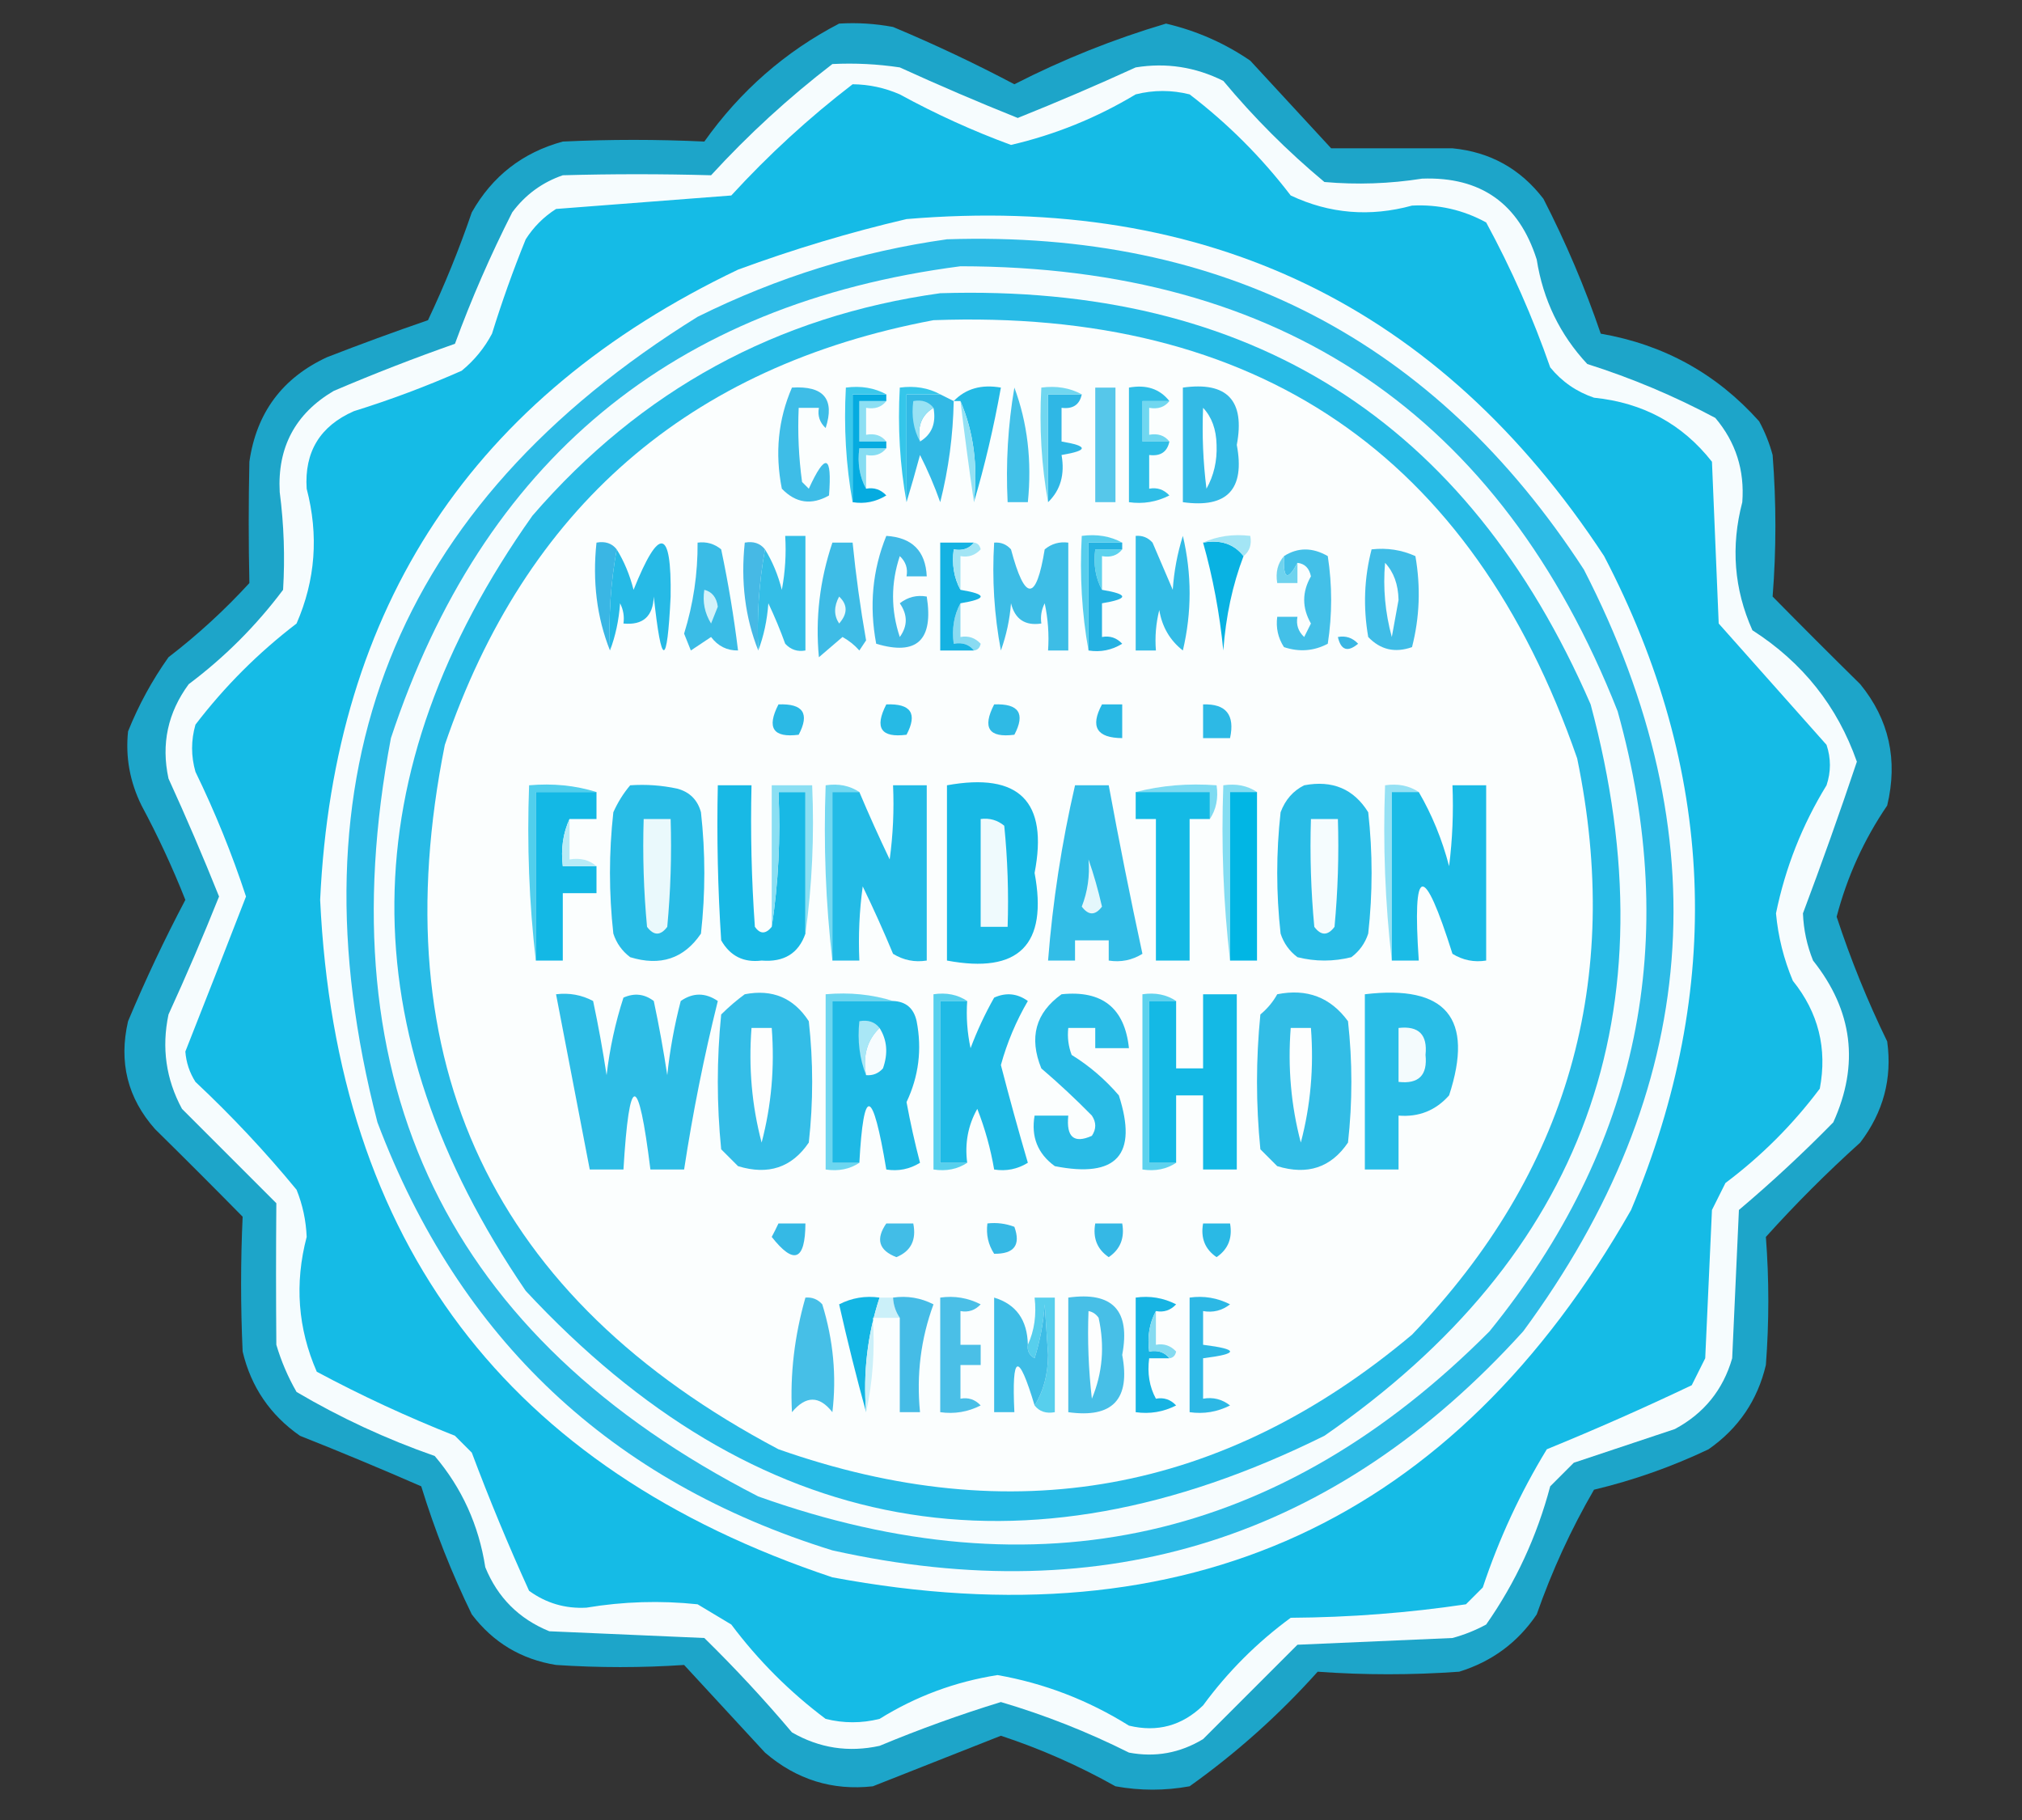
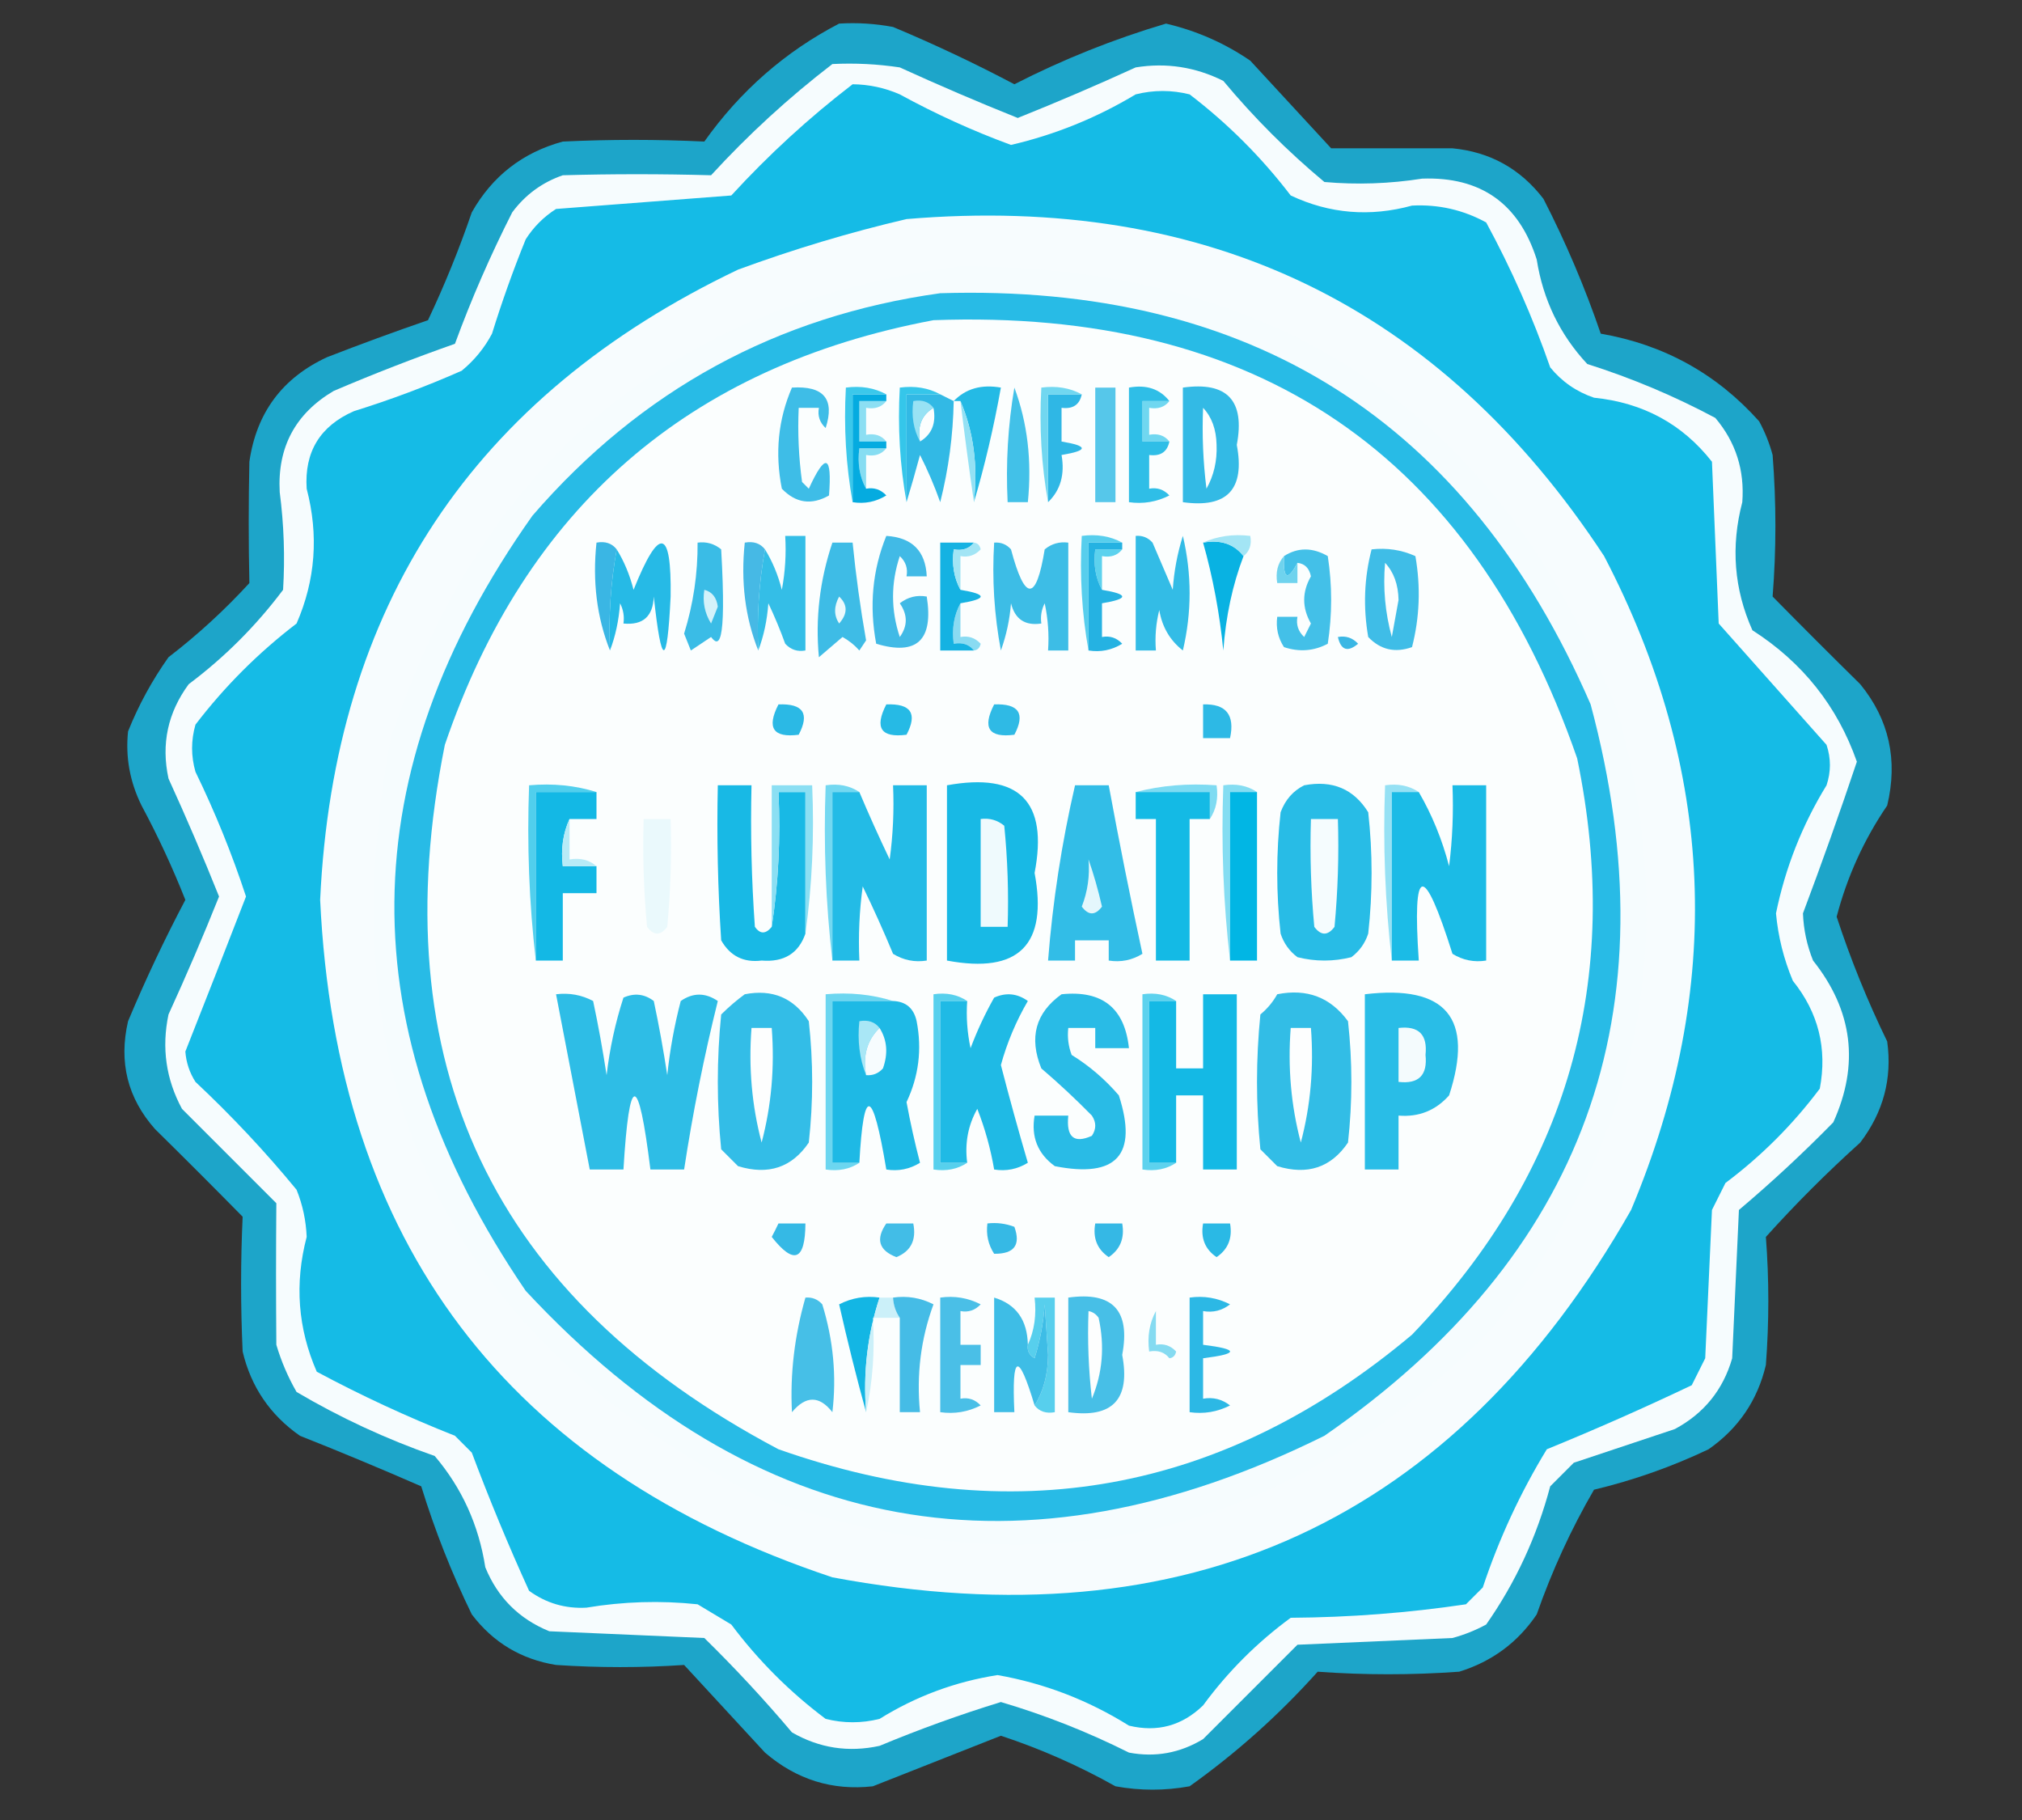
<svg xmlns="http://www.w3.org/2000/svg" version="1.1" width="300px" height="270px" style="shape-rendering:geometricPrecision; text-rendering:geometricPrecision; image-rendering:optimizeQuality; fill-rule:evenodd; clip-rule:evenodd">
  <rect width="100%" height="100%" fill="#333333" stroke="none" />
  <g>
    <path style="opacity:0.832" fill="#19bbe6" d="M 124.5,3.5 C 127.187,3.336 129.854,3.503 132.5,4C 138.621,6.56 144.621,9.394 150.5,12.5C 157.728,8.802 165.228,5.802 173,3.5C 177.533,4.564 181.7,6.397 185.5,9C 189.5,13.333 193.5,17.667 197.5,22C 203.5,22 209.5,22 215.5,22C 221.087,22.544 225.587,25.044 229,29.5C 232.326,35.983 235.159,42.65 237.5,49.5C 246.878,51.126 254.711,55.459 261,62.5C 261.862,64.087 262.529,65.754 263,67.5C 263.55,74.553 263.55,81.553 263,88.5C 267.248,92.816 271.581,97.15 276,101.5C 280.283,106.739 281.616,112.739 280,119.5C 276.558,124.552 274.058,130.052 272.5,136C 274.567,142.307 277.067,148.474 280,154.5C 280.762,160 279.428,165 276,169.5C 271.054,173.956 266.387,178.623 262,183.5C 262.484,189.795 262.484,196.129 262,202.5C 260.761,207.741 257.928,211.908 253.5,215C 248.049,217.595 242.382,219.595 236.5,221C 233.097,226.861 230.264,233.028 228,239.5C 225.188,243.662 221.355,246.495 216.5,248C 209.461,248.505 202.461,248.505 195.5,248C 189.788,254.379 183.455,260.046 176.5,265C 172.833,265.667 169.167,265.667 165.5,265C 160.048,261.939 154.381,259.439 148.5,257.5C 142.217,259.969 135.884,262.469 129.5,265C 123.493,265.672 118.159,264.005 113.5,260C 109.5,255.667 105.5,251.333 101.5,247C 95.195,247.424 88.862,247.424 82.5,247C 77.332,246.166 73.165,243.666 70,239.5C 67.01,233.365 64.51,227.031 62.5,220.5C 56.575,217.911 50.575,215.411 44.5,213C 40.072,209.908 37.239,205.741 36,200.5C 35.695,193.817 35.695,187.15 36,180.5C 31.752,176.184 27.419,171.85 23,167.5C 18.928,162.906 17.594,157.572 19,151.5C 21.577,145.348 24.41,139.348 27.5,133.5C 25.607,128.713 23.44,124.047 21,119.5C 19.266,115.983 18.599,112.316 19,108.5C 20.565,104.6 22.565,100.934 25,97.5C 29.326,94.174 33.326,90.507 37,86.5C 36.868,80.507 36.868,74.507 37,68.5C 38.042,61.245 41.875,56.079 48.5,53C 53.473,51.065 58.473,49.232 63.5,47.5C 65.951,42.321 68.118,36.987 70,31.5C 73.043,26.123 77.543,22.623 83.5,21C 90.518,20.669 97.518,20.669 104.5,21C 109.829,13.495 116.496,7.662 124.5,3.5 Z" />
  </g>
  <g>
    <path style="opacity:1" fill="#f6fcfe" d="M 123.5,9.5 C 126.85,9.335 130.183,9.502 133.5,10C 139.288,12.645 145.121,15.145 151,17.5C 156.879,15.145 162.712,12.645 168.5,10C 173.027,9.266 177.361,9.933 181.5,12C 186.061,17.473 191.061,22.473 196.5,27C 201.34,27.426 206.173,27.26 211,26.5C 219.691,26.188 225.358,30.188 228,38.5C 228.943,44.485 231.443,49.651 235.5,54C 242.078,56.082 248.411,58.748 254.5,62C 257.528,65.585 258.861,69.752 258.5,74.5C 256.776,81.077 257.276,87.41 260,93.5C 267.442,98.266 272.609,104.767 275.5,113C 272.962,120.57 270.295,128.07 267.5,135.5C 267.594,137.923 268.094,140.256 269,142.5C 274.897,149.913 275.897,157.913 272,166.5C 267.524,171.066 262.857,175.399 258,179.5C 257.667,186.833 257.333,194.167 257,201.5C 255.65,206.185 252.817,209.685 248.5,212C 243.489,213.67 238.489,215.337 233.5,217C 232.333,218.167 231.167,219.333 230,220.5C 228.028,227.94 224.862,234.773 220.5,241C 218.913,241.862 217.246,242.529 215.5,243C 207.833,243.333 200.167,243.667 192.5,244C 187.833,248.667 183.167,253.333 178.5,258C 175.068,260.072 171.402,260.738 167.5,260C 161.352,256.922 155.019,254.422 148.5,252.5C 142.43,254.363 136.43,256.53 130.5,259C 125.889,260.007 121.555,259.34 117.5,257C 113.399,252.143 109.066,247.476 104.5,243C 96.833,242.667 89.167,242.333 81.5,242C 77,240.167 73.833,237 72,232.5C 71.033,226.251 68.533,220.751 64.5,216C 57.321,213.492 50.487,210.326 44,206.5C 42.725,204.283 41.725,201.949 41,199.5C 40.94,192.497 40.94,185.497 41,178.5C 36.387,173.887 31.721,169.221 27,164.5C 24.626,160.106 23.959,155.44 25,150.5C 27.662,144.682 30.162,138.849 32.5,133C 30.145,127.121 27.645,121.288 25,115.5C 23.89,110.389 24.89,105.722 28,101.5C 33.333,97.5 38,92.833 42,87.5C 42.294,82.669 42.127,77.836 41.5,73C 41.141,66.366 43.807,61.366 49.5,58C 55.432,55.467 61.432,53.134 67.5,51C 69.94,44.352 72.774,37.852 76,31.5C 77.938,28.894 80.438,27.061 83.5,26C 90.843,25.796 98.176,25.796 105.5,26C 111.044,19.953 117.044,14.454 123.5,9.5 Z" />
  </g>
  <g>
    <path style="opacity:1" fill="#15bbe6" d="M 126.5,12.5 C 128.927,12.523 131.26,13.023 133.5,14C 138.834,16.918 144.334,19.418 150,21.5C 156.541,19.981 162.708,17.481 168.5,14C 171.167,13.333 173.833,13.333 176.5,14C 182.167,18.333 187.167,23.333 191.5,29C 197.251,31.71 203.251,32.21 209.5,30.5C 213.411,30.297 217.078,31.13 220.5,33C 224.245,39.9 227.412,47.067 230,54.5C 231.731,56.617 233.898,58.117 236.5,59C 243.78,59.74 249.613,62.907 254,68.5C 254.333,76.5 254.667,84.5 255,92.5C 260.362,98.526 265.695,104.526 271,110.5C 271.667,112.5 271.667,114.5 271,116.5C 267.386,122.394 264.886,128.727 263.5,135.5C 263.818,138.956 264.652,142.289 266,145.5C 269.793,150.214 271.126,155.547 270,161.5C 266,166.833 261.333,171.5 256,175.5C 255.333,176.833 254.667,178.167 254,179.5C 253.667,186.833 253.333,194.167 253,201.5C 252.333,202.833 251.667,204.167 251,205.5C 243.968,208.849 236.801,212.016 229.5,215C 225.571,221.442 222.404,228.275 220,235.5C 219.167,236.333 218.333,237.167 217.5,238C 208.935,239.275 200.268,239.942 191.5,240C 186.5,243.667 182.167,248 178.5,253C 175.377,256.02 171.71,257.02 167.5,256C 161.45,252.221 154.95,249.721 148,248.5C 141.724,249.481 135.89,251.648 130.5,255C 127.833,255.667 125.167,255.667 122.5,255C 117.167,251 112.5,246.333 108.5,241C 106.833,240 105.167,239 103.5,238C 97.985,237.418 92.485,237.584 87,238.5C 83.871,238.671 81.037,237.838 78.5,236C 75.443,229.288 72.61,222.455 70,215.5C 69.167,214.667 68.333,213.833 67.5,213C 60.445,210.209 53.612,207.042 47,203.5C 44.187,197.068 43.687,190.402 45.5,183.5C 45.406,181.077 44.906,178.744 44,176.5C 39.367,170.865 34.367,165.532 29,160.5C 28.125,159.127 27.625,157.627 27.5,156C 30.538,148.314 33.538,140.647 36.5,133C 34.422,126.675 31.922,120.509 29,114.5C 28.333,112.167 28.333,109.833 29,107.5C 33.333,101.833 38.333,96.833 44,92.5C 46.805,86.072 47.305,79.405 45.5,72.5C 45.147,67.04 47.48,63.207 52.5,61C 57.947,59.305 63.28,57.305 68.5,55C 70.378,53.457 71.878,51.624 73,49.5C 74.47,44.757 76.136,40.091 78,35.5C 79.167,33.667 80.667,32.167 82.5,31C 91.143,30.327 99.81,29.661 108.5,29C 114.044,22.953 120.044,17.453 126.5,12.5 Z" />
  </g>
  <g>
    <path style="opacity:1" fill="#f7fcfe" d="M 134.5,32.5 C 179.145,28.742 213.645,45.409 238,82.5C 254.524,114.171 255.857,146.504 242,179.5C 215.7,225.69 176.2,243.857 123.5,234C 75.251,217.908 49.917,184.408 47.5,133.5C 49.529,89.934 70.196,58.768 109.5,40C 117.798,36.952 126.131,34.452 134.5,32.5 Z" />
  </g>
  <g>
-     <path style="opacity:1" fill="#2dbbe6" d="M 140.5,35.5 C 181.398,34.159 212.898,50.492 235,84.5C 255.339,124.068 252.339,161.735 226,197.5C 198.204,228.209 164.037,239.042 123.5,230C 90.653,219.82 68.153,198.653 56,166.5C 42.619,114.797 58.452,74.964 103.5,47C 115.327,41.133 127.661,37.3 140.5,35.5 Z" />
-   </g>
+     </g>
  <g>
    <path style="opacity:1" fill="#f6fcfe" d="M 142.5,39.5 C 190.15,39.546 222.65,61.546 240,105.5C 249.501,139.488 243.168,170.155 221,197.5C 190.067,228.607 153.9,236.774 112.5,222C 66.434,198.362 48.267,160.862 58,109.5C 71.598,68.388 99.765,45.055 142.5,39.5 Z" />
  </g>
  <g>
    <path style="opacity:1" fill="#28bbe6" d="M 139.5,43.5 C 185.548,42.076 217.715,62.409 236,104.5C 248.239,150.145 235.072,186.312 196.5,213C 151.565,235.278 112.065,228.112 78,191.5C 51.688,152.93 52.021,114.596 79,76.5C 95.1,57.87 115.266,46.87 139.5,43.5 Z" />
  </g>
  <g>
    <path style="opacity:1" fill="#fbfefe" d="M 138.5,47.5 C 186.516,45.735 218.349,67.402 234,112.5C 240.806,145.402 232.64,173.902 209.5,198C 181.481,221.536 150.148,227.202 115.5,215C 73.035,192.566 56.535,157.733 66,110.5C 77.984,75.341 102.151,54.341 138.5,47.5 Z" />
  </g>
  <g>
    <path style="opacity:1" fill="#3ab7e4" d="M 198.5,94.5 C 199.675,94.281 200.675,94.614 201.5,95.5C 199.948,96.798 198.948,96.465 198.5,94.5 Z" />
  </g>
  <g>
    <path style="opacity:1" fill="#89dbf2" d="M 142.5,89.5 C 142.5,91.167 142.5,92.833 142.5,94.5C 143.675,94.281 144.675,94.614 145.5,95.5C 145.376,96.107 145.043,96.44 144.5,96.5C 143.791,95.596 142.791,95.263 141.5,95.5C 141.205,93.265 141.539,91.265 142.5,89.5 Z" />
  </g>
  <g>
    <path style="opacity:1" fill="#3ebce6" d="M 123.5,80.5 C 124.5,80.5 125.5,80.5 126.5,80.5C 126.984,85.358 127.651,90.191 128.5,95C 128.167,95.5 127.833,96 127.5,96.5C 126.784,95.689 125.95,95.022 125,94.5C 123.832,95.509 122.665,96.509 121.5,97.5C 120.956,91.747 121.623,86.08 123.5,80.5 Z" />
  </g>
  <g>
-     <path style="opacity:1" fill="#3abce6" d="M 103.5,80.5 C 104.822,80.33 105.989,80.663 107,81.5C 108.051,86.474 108.885,91.474 109.5,96.5C 107.857,96.52 106.524,95.853 105.5,94.5C 104.5,95.167 103.5,95.833 102.5,96.5C 102.167,95.667 101.833,94.833 101.5,94C 102.867,89.599 103.533,85.099 103.5,80.5 Z" />
+     <path style="opacity:1" fill="#3abce6" d="M 103.5,80.5 C 104.822,80.33 105.989,80.663 107,81.5C 107.857,96.52 106.524,95.853 105.5,94.5C 104.5,95.167 103.5,95.833 102.5,96.5C 102.167,95.667 101.833,94.833 101.5,94C 102.867,89.599 103.533,85.099 103.5,80.5 Z" />
  </g>
  <g>
    <path style="opacity:1" fill="#43c0e8" d="M 192.5,83.5 C 191.033,86.258 190.367,85.925 190.5,82.5C 192.56,81.189 194.726,81.189 197,82.5C 197.667,86.833 197.667,91.167 197,95.5C 194.936,96.591 192.769,96.758 190.5,96C 189.62,94.644 189.286,93.144 189.5,91.5C 190.5,91.5 191.5,91.5 192.5,91.5C 192.281,92.675 192.614,93.675 193.5,94.5C 193.833,93.833 194.167,93.167 194.5,92.5C 193.167,90.167 193.167,87.833 194.5,85.5C 194.253,84.287 193.586,83.62 192.5,83.5 Z" />
  </g>
  <g>
    <path style="opacity:1" fill="#d3f2fa" d="M 104.5,87.5 C 105.649,87.791 106.316,88.624 106.5,90C 106.167,90.833 105.833,91.667 105.5,92.5C 104.548,90.955 104.215,89.288 104.5,87.5 Z" />
  </g>
  <g>
    <path style="opacity:1" fill="#15b2e2" d="M 144.5,80.5 C 143.791,81.404 142.791,81.737 141.5,81.5C 141.205,83.735 141.539,85.735 142.5,87.5C 146.5,88.167 146.5,88.833 142.5,89.5C 141.539,91.265 141.205,93.265 141.5,95.5C 142.791,95.263 143.791,95.596 144.5,96.5C 142.833,96.5 141.167,96.5 139.5,96.5C 139.5,91.167 139.5,85.833 139.5,80.5C 141.167,80.5 142.833,80.5 144.5,80.5 Z" />
  </g>
  <g>
    <path style="opacity:1" fill="#ecf9fc" d="M 124.5,88.5 C 125.782,89.708 125.782,91.042 124.5,92.5C 123.708,91.3 123.708,89.967 124.5,88.5 Z" />
  </g>
  <g>
    <path style="opacity:1" fill="#3dbde6" d="M 147.5,80.5 C 148.496,80.414 149.329,80.748 150,81.5C 152.069,89.271 153.736,89.271 155,81.5C 156.011,80.663 157.178,80.33 158.5,80.5C 158.5,85.833 158.5,91.167 158.5,96.5C 157.5,96.5 156.5,96.5 155.5,96.5C 155.663,94.143 155.497,91.81 155,89.5C 154.517,90.448 154.351,91.448 154.5,92.5C 152.089,92.863 150.589,91.863 150,89.5C 149.814,91.9 149.314,94.234 148.5,96.5C 147.505,91.208 147.172,85.875 147.5,80.5 Z" />
  </g>
  <g>
    <path style="opacity:1" fill="#46b9e5" d="M 113.5,81.5 C 112.608,86.438 112.274,91.438 112.5,96.5C 110.554,91.604 109.887,86.271 110.5,80.5C 111.791,80.263 112.791,80.596 113.5,81.5 Z" />
  </g>
  <g>
    <path style="opacity:1" fill="#3ab6e4" d="M 91.5,81.5 C 90.608,86.438 90.274,91.438 90.5,96.5C 88.554,91.604 87.887,86.271 88.5,80.5C 89.791,80.263 90.791,80.596 91.5,81.5 Z" />
  </g>
  <g>
    <path style="opacity:1" fill="#33bce6" d="M 168.5,79.5 C 169.496,79.414 170.329,79.748 171,80.5C 172,82.833 173,85.167 174,87.5C 174.182,84.774 174.682,82.107 175.5,79.5C 176.833,85.167 176.833,90.833 175.5,96.5C 173.578,94.997 172.412,92.997 172,90.5C 171.505,92.473 171.338,94.473 171.5,96.5C 170.5,96.5 169.5,96.5 168.5,96.5C 168.5,90.833 168.5,85.167 168.5,79.5 Z" />
  </g>
  <g>
    <path style="opacity:1" fill="#34bee7" d="M 112.5,96.5 C 112.274,91.438 112.608,86.438 113.5,81.5C 114.6,83.277 115.434,85.277 116,87.5C 116.497,84.854 116.664,82.187 116.5,79.5C 117.5,79.5 118.5,79.5 119.5,79.5C 119.5,85.167 119.5,90.833 119.5,96.5C 118.325,96.719 117.325,96.386 116.5,95.5C 115.764,93.46 114.931,91.46 114,89.5C 113.814,92.036 113.314,94.369 112.5,96.5 Z" />
  </g>
  <g>
    <path style="opacity:1" fill="#41bae6" d="M 131.5,79.5 C 135.324,79.735 137.324,81.735 137.5,85.5C 136.5,85.5 135.5,85.5 134.5,85.5C 134.719,84.325 134.386,83.325 133.5,82.5C 132.167,86.5 132.167,90.5 133.5,94.5C 134.681,92.865 134.681,91.198 133.5,89.5C 134.689,88.571 136.022,88.238 137.5,88.5C 138.526,94.981 136.026,97.314 130,95.5C 128.946,89.885 129.446,84.552 131.5,79.5 Z" />
  </g>
  <g>
    <path style="opacity:1" fill="#3fbde7" d="M 203.5,81.5 C 205.792,81.244 207.959,81.577 210,82.5C 210.799,87.087 210.632,91.587 209.5,96C 206.975,96.896 204.808,96.396 203,94.5C 202.232,90.08 202.398,85.747 203.5,81.5 Z" />
  </g>
  <g>
    <path style="opacity:1" fill="#fbfefe" d="M 205.5,83.5 C 206.787,84.871 207.453,86.705 207.5,89C 207.167,90.833 206.833,92.667 206.5,94.5C 205.511,90.893 205.177,87.226 205.5,83.5 Z" />
  </g>
  <g>
    <path style="opacity:1" fill="#6fd3ee" d="M 190.5,82.5 C 190.367,85.925 191.033,86.258 192.5,83.5C 192.5,84.5 192.5,85.5 192.5,86.5C 191.5,86.5 190.5,86.5 189.5,86.5C 189.232,84.901 189.566,83.568 190.5,82.5 Z" />
  </g>
  <g>
    <path style="opacity:1" fill="#09b2e2" d="M 178.5,80.5 C 181.082,80.025 183.082,80.692 184.5,82.5C 182.872,86.762 181.872,91.429 181.5,96.5C 180.955,90.992 179.955,85.659 178.5,80.5 Z" />
  </g>
  <g>
    <path style="opacity:1" fill="#5cd2ee" d="M 166.5,81.5 C 165.791,82.404 164.791,82.737 163.5,82.5C 163.5,84.167 163.5,85.833 163.5,87.5C 162.539,85.735 162.205,83.735 162.5,81.5C 163.833,81.5 165.167,81.5 166.5,81.5 Z" />
  </g>
  <g>
    <path style="opacity:1" fill="#25b2e2" d="M 166.5,80.5 C 166.5,80.833 166.5,81.167 166.5,81.5C 165.167,81.5 163.833,81.5 162.5,81.5C 162.205,83.735 162.539,85.735 163.5,87.5C 167.5,88.167 167.5,88.833 163.5,89.5C 163.5,91.167 163.5,92.833 163.5,94.5C 164.675,94.281 165.675,94.614 166.5,95.5C 164.955,96.452 163.288,96.785 161.5,96.5C 161.5,91.167 161.5,85.833 161.5,80.5C 163.167,80.5 164.833,80.5 166.5,80.5 Z" />
  </g>
  <g>
    <path style="opacity:1" fill="#57ceed" d="M 166.5,80.5 C 164.833,80.5 163.167,80.5 161.5,80.5C 161.5,85.833 161.5,91.167 161.5,96.5C 160.511,91.025 160.178,85.358 160.5,79.5C 162.735,79.205 164.735,79.539 166.5,80.5 Z" />
  </g>
  <g>
    <path style="opacity:1" fill="#a2e5f5" d="M 144.5,80.5 C 145.043,80.56 145.376,80.893 145.5,81.5C 144.675,82.386 143.675,82.719 142.5,82.5C 142.5,84.167 142.5,85.833 142.5,87.5C 141.539,85.735 141.205,83.735 141.5,81.5C 142.791,81.737 143.791,81.404 144.5,80.5 Z" />
  </g>
  <g>
    <path style="opacity:1" fill="#26bae6" d="M 90.5,96.5 C 90.274,91.438 90.608,86.438 91.5,81.5C 92.6,83.277 93.434,85.277 94,87.5C 97.812,78.003 99.645,78.336 99.5,88.5C 98.981,99.107 98.148,99.107 97,88.5C 96.888,91.447 95.388,92.78 92.5,92.5C 92.65,91.448 92.483,90.448 92,89.5C 91.814,92.036 91.314,94.369 90.5,96.5 Z" />
  </g>
  <g>
    <path style="opacity:1" fill="#a3e5f5" d="M 178.5,80.5 C 180.607,79.532 182.941,79.198 185.5,79.5C 185.737,80.791 185.404,81.791 184.5,82.5C 183.082,80.692 181.082,80.025 178.5,80.5 Z" />
  </g>
  <g>
    <path style="opacity:1" fill="#3ebde7" d="M 117.5,57.5 C 122.22,57.206 123.886,59.206 122.5,63.5C 121.614,62.675 121.281,61.675 121.5,60.5C 120.5,60.5 119.5,60.5 118.5,60.5C 118.335,64.182 118.501,67.848 119,71.5C 119.333,71.833 119.667,72.167 120,72.5C 122.467,67.115 123.467,67.449 123,73.5C 120.408,74.982 118.075,74.648 116,72.5C 114.955,67.215 115.455,62.215 117.5,57.5 Z" />
  </g>
  <g>
    <path style="opacity:1" fill="#86ddf2" d="M 131.5,66.5 C 130.791,67.404 129.791,67.737 128.5,67.5C 128.5,69.167 128.5,70.833 128.5,72.5C 127.539,70.735 127.205,68.735 127.5,66.5C 128.833,66.5 130.167,66.5 131.5,66.5 Z" />
  </g>
  <g>
    <path style="opacity:1" fill="#2fb7e5" d="M 160.5,58.5 C 160.179,60.048 159.179,60.715 157.5,60.5C 157.5,62.167 157.5,63.833 157.5,65.5C 161.5,66.167 161.5,66.833 157.5,67.5C 158.01,70.388 157.344,72.721 155.5,74.5C 155.5,69.167 155.5,63.833 155.5,58.5C 157.167,58.5 158.833,58.5 160.5,58.5 Z" />
  </g>
  <g>
    <path style="opacity:1" fill="#32b9e5" d="M 139.5,58.5 C 140.167,58.833 140.833,59.167 141.5,59.5C 141.407,64.575 140.741,69.575 139.5,74.5C 138.65,72.096 137.65,69.763 136.5,67.5C 135.832,69.969 135.165,72.302 134.5,74.5C 134.5,69.167 134.5,63.833 134.5,58.5C 136.167,58.5 137.833,58.5 139.5,58.5 Z" />
  </g>
  <g>
    <path style="opacity:1" fill="#33bae5" d="M 175.5,57.5 C 182.077,56.578 184.744,59.412 183.5,66C 184.744,72.588 182.077,75.421 175.5,74.5C 175.5,68.833 175.5,63.167 175.5,57.5 Z" />
  </g>
  <g>
    <path style="opacity:1" fill="#fefffe" d="M 178.5,60.5 C 179.787,61.871 180.453,63.705 180.5,66C 180.596,68.375 180.096,70.541 179,72.5C 178.501,68.514 178.334,64.514 178.5,60.5 Z" />
  </g>
  <g>
    <path style="opacity:1" fill="#70d7f0" d="M 173.5,59.5 C 172.791,60.404 171.791,60.737 170.5,60.5C 170.5,61.833 170.5,63.167 170.5,64.5C 171.791,64.263 172.791,64.596 173.5,65.5C 172.167,65.5 170.833,65.5 169.5,65.5C 169.5,63.5 169.5,61.5 169.5,59.5C 170.833,59.5 172.167,59.5 173.5,59.5 Z" />
  </g>
  <g>
    <path style="opacity:1" fill="#24bae5" d="M 144.5,74.5 C 145.108,69.056 144.442,64.056 142.5,59.5C 142.167,59.5 141.833,59.5 141.5,59.5C 143.279,57.657 145.612,56.99 148.5,57.5C 147.432,63.444 146.098,69.11 144.5,74.5 Z" />
  </g>
  <g>
    <path style="opacity:1" fill="#93e1f4" d="M 142.5,59.5 C 144.442,64.056 145.108,69.056 144.5,74.5C 143.787,69.602 143.121,64.602 142.5,59.5 Z" />
  </g>
  <g>
    <path style="opacity:1" fill="#fcfefe" d="M 138.5,60.5 C 138.923,62.781 138.256,64.448 136.5,65.5C 136.077,63.219 136.744,61.552 138.5,60.5 Z" />
  </g>
  <g>
    <path style="opacity:1" fill="#98e2f4" d="M 138.5,60.5 C 136.744,61.552 136.077,63.219 136.5,65.5C 135.539,63.735 135.205,61.735 135.5,59.5C 136.791,59.263 137.791,59.596 138.5,60.5 Z" />
  </g>
  <g>
    <path style="opacity:1" fill="#8cdff3" d="M 131.5,59.5 C 130.791,60.404 129.791,60.737 128.5,60.5C 128.5,61.833 128.5,63.167 128.5,64.5C 129.791,64.263 130.791,64.596 131.5,65.5C 130.167,65.5 128.833,65.5 127.5,65.5C 127.5,63.5 127.5,61.5 127.5,59.5C 128.833,59.5 130.167,59.5 131.5,59.5 Z" />
  </g>
  <g>
    <path style="opacity:1" fill="#05abe0" d="M 131.5,58.5 C 131.5,58.833 131.5,59.167 131.5,59.5C 130.167,59.5 128.833,59.5 127.5,59.5C 127.5,61.5 127.5,63.5 127.5,65.5C 128.833,65.5 130.167,65.5 131.5,65.5C 131.5,65.833 131.5,66.167 131.5,66.5C 130.167,66.5 128.833,66.5 127.5,66.5C 127.205,68.735 127.539,70.735 128.5,72.5C 129.675,72.281 130.675,72.614 131.5,73.5C 129.955,74.452 128.288,74.785 126.5,74.5C 126.5,69.167 126.5,63.833 126.5,58.5C 128.167,58.5 129.833,58.5 131.5,58.5 Z" />
  </g>
  <g>
    <path style="opacity:1" fill="#2fbee7" d="M 173.5,59.5 C 172.167,59.5 170.833,59.5 169.5,59.5C 169.5,61.5 169.5,63.5 169.5,65.5C 170.833,65.5 172.167,65.5 173.5,65.5C 173.179,67.048 172.179,67.715 170.5,67.5C 170.5,69.167 170.5,70.833 170.5,72.5C 171.675,72.281 172.675,72.614 173.5,73.5C 171.604,74.466 169.604,74.799 167.5,74.5C 167.5,68.833 167.5,63.167 167.5,57.5C 170.082,57.025 172.082,57.692 173.5,59.5 Z" />
  </g>
  <g>
    <path style="opacity:1" fill="#56c7ea" d="M 162.5,57.5 C 163.5,57.5 164.5,57.5 165.5,57.5C 165.5,63.167 165.5,68.833 165.5,74.5C 164.5,74.5 163.5,74.5 162.5,74.5C 162.5,68.833 162.5,63.167 162.5,57.5 Z" />
  </g>
  <g>
    <path style="opacity:1" fill="#71d7f0" d="M 160.5,58.5 C 158.833,58.5 157.167,58.5 155.5,58.5C 155.5,63.833 155.5,69.167 155.5,74.5C 154.511,69.025 154.178,63.358 154.5,57.5C 156.735,57.205 158.735,57.539 160.5,58.5 Z" />
  </g>
  <g>
    <path style="opacity:1" fill="#42c1e8" d="M 150.5,57.5 C 152.45,62.735 153.117,68.402 152.5,74.5C 151.5,74.5 150.5,74.5 149.5,74.5C 149.214,68.741 149.548,63.075 150.5,57.5 Z" />
  </g>
  <g>
    <path style="opacity:1" fill="#35c6ea" d="M 139.5,58.5 C 137.833,58.5 136.167,58.5 134.5,58.5C 134.5,63.833 134.5,69.167 134.5,74.5C 133.511,69.025 133.178,63.358 133.5,57.5C 135.735,57.205 137.735,57.539 139.5,58.5 Z" />
  </g>
  <g>
    <path style="opacity:1" fill="#3bc8eb" d="M 131.5,58.5 C 129.833,58.5 128.167,58.5 126.5,58.5C 126.5,63.833 126.5,69.167 126.5,74.5C 125.511,69.025 125.178,63.358 125.5,57.5C 127.735,57.205 129.735,57.539 131.5,58.5 Z" />
  </g>
  <g>
    <path style="opacity:1" fill="#2fbae5" d="M 147.5,104.5 C 151.161,104.35 152.161,105.85 150.5,109C 146.707,109.487 145.707,107.987 147.5,104.5 Z" />
  </g>
  <g>
-     <path style="opacity:1" fill="#28b8e4" d="M 163.5,104.5 C 164.5,104.5 165.5,104.5 166.5,104.5C 166.5,106.167 166.5,107.833 166.5,109.5C 162.716,109.475 161.716,107.808 163.5,104.5 Z" />
-   </g>
+     </g>
  <g>
    <path style="opacity:1" fill="#2db9e5" d="M 178.5,104.5 C 181.91,104.384 183.244,106.05 182.5,109.5C 181.167,109.5 179.833,109.5 178.5,109.5C 178.5,107.833 178.5,106.167 178.5,104.5 Z" />
  </g>
  <g>
    <path style="opacity:1" fill="#2bb9e5" d="M 115.5,104.5 C 119.161,104.35 120.161,105.85 118.5,109C 114.707,109.487 113.707,107.987 115.5,104.5 Z" />
  </g>
  <g>
    <path style="opacity:1" fill="#26bae5" d="M 131.5,104.5 C 135.161,104.35 136.161,105.85 134.5,109C 130.707,109.487 129.707,107.987 131.5,104.5 Z" />
  </g>
  <g>
    <path style="opacity:1" fill="#7edbf2" d="M 168.5,117.5 C 172.298,116.517 176.298,116.183 180.5,116.5C 180.784,118.415 180.451,120.081 179.5,121.5C 179.5,120.167 179.5,118.833 179.5,117.5C 175.833,117.5 172.167,117.5 168.5,117.5 Z" />
  </g>
  <g>
    <path style="opacity:1" fill="#51cfed" d="M 88.5,117.5 C 85.5,117.5 82.5,117.5 79.5,117.5C 79.5,125.833 79.5,134.167 79.5,142.5C 78.507,134.016 78.174,125.349 78.5,116.5C 82.042,116.187 85.375,116.521 88.5,117.5 Z" />
  </g>
  <g>
    <path style="opacity:1" fill="#13b8e5" d="M 88.5,117.5 C 88.5,118.833 88.5,120.167 88.5,121.5C 87.167,121.5 85.833,121.5 84.5,121.5C 83.532,123.607 83.198,125.941 83.5,128.5C 85.167,128.5 86.833,128.5 88.5,128.5C 88.5,129.833 88.5,131.167 88.5,132.5C 86.833,132.5 85.167,132.5 83.5,132.5C 83.5,135.833 83.5,139.167 83.5,142.5C 82.167,142.5 80.833,142.5 79.5,142.5C 79.5,134.167 79.5,125.833 79.5,117.5C 82.5,117.5 85.5,117.5 88.5,117.5 Z" />
  </g>
  <g>
    <path style="opacity:1" fill="#18b9e5" d="M 114.5,137.5 C 115.491,131.021 115.824,124.354 115.5,117.5C 116.833,117.5 118.167,117.5 119.5,117.5C 119.5,124.5 119.5,131.5 119.5,138.5C 118.485,141.436 116.318,142.769 113,142.5C 110.333,142.833 108.333,141.833 107,139.5C 106.5,131.841 106.334,124.174 106.5,116.5C 108.167,116.5 109.833,116.5 111.5,116.5C 111.334,123.508 111.5,130.508 112,137.5C 112.77,138.598 113.603,138.598 114.5,137.5 Z" />
  </g>
  <g>
    <path style="opacity:1" fill="#8bdff3" d="M 119.5,138.5 C 119.5,131.5 119.5,124.5 119.5,117.5C 118.167,117.5 116.833,117.5 115.5,117.5C 115.824,124.354 115.491,131.021 114.5,137.5C 114.5,130.5 114.5,123.5 114.5,116.5C 116.5,116.5 118.5,116.5 120.5,116.5C 120.825,124.019 120.492,131.352 119.5,138.5 Z" />
  </g>
  <g>
    <path style="opacity:1" fill="#73d8f1" d="M 127.5,117.5 C 126.167,117.5 124.833,117.5 123.5,117.5C 123.5,125.833 123.5,134.167 123.5,142.5C 122.507,134.016 122.174,125.349 122.5,116.5C 124.415,116.216 126.081,116.549 127.5,117.5 Z" />
  </g>
  <g>
    <path style="opacity:1" fill="#23bbe6" d="M 123.5,142.5 C 123.5,134.167 123.5,125.833 123.5,117.5C 124.833,117.5 126.167,117.5 127.5,117.5C 128.88,120.774 130.38,124.107 132,127.5C 132.499,123.848 132.665,120.182 132.5,116.5C 134.167,116.5 135.833,116.5 137.5,116.5C 137.5,125.167 137.5,133.833 137.5,142.5C 135.712,142.785 134.045,142.452 132.5,141.5C 131.097,138.125 129.597,134.791 128,131.5C 127.501,135.152 127.335,138.818 127.5,142.5C 126.167,142.5 124.833,142.5 123.5,142.5 Z" />
  </g>
  <g>
    <path style="opacity:1" fill="#32bde7" d="M 159.5,116.5 C 161.167,116.5 162.833,116.5 164.5,116.5C 166.039,124.859 167.705,133.193 169.5,141.5C 167.955,142.452 166.288,142.785 164.5,142.5C 164.5,141.5 164.5,140.5 164.5,139.5C 162.833,139.5 161.167,139.5 159.5,139.5C 159.5,140.5 159.5,141.5 159.5,142.5C 158.167,142.5 156.833,142.5 155.5,142.5C 156.189,133.724 157.522,125.058 159.5,116.5 Z" />
  </g>
  <g>
    <path style="opacity:1" fill="#14bae5" d="M 168.5,117.5 C 172.167,117.5 175.833,117.5 179.5,117.5C 179.5,118.833 179.5,120.167 179.5,121.5C 178.5,121.5 177.5,121.5 176.5,121.5C 176.5,128.5 176.5,135.5 176.5,142.5C 174.833,142.5 173.167,142.5 171.5,142.5C 171.5,135.5 171.5,128.5 171.5,121.5C 170.5,121.5 169.5,121.5 168.5,121.5C 168.5,120.167 168.5,118.833 168.5,117.5 Z" />
  </g>
  <g>
    <path style="opacity:1" fill="#84ddf2" d="M 186.5,117.5 C 185.167,117.5 183.833,117.5 182.5,117.5C 182.5,125.833 182.5,134.167 182.5,142.5C 181.507,134.016 181.174,125.349 181.5,116.5C 183.415,116.216 185.081,116.549 186.5,117.5 Z" />
  </g>
  <g>
    <path style="opacity:1" fill="#01b6e4" d="M 186.5,117.5 C 186.5,125.833 186.5,134.167 186.5,142.5C 185.167,142.5 183.833,142.5 182.5,142.5C 182.5,134.167 182.5,125.833 182.5,117.5C 183.833,117.5 185.167,117.5 186.5,117.5 Z" />
  </g>
  <g>
    <path style="opacity:1" fill="#95e1f4" d="M 210.5,117.5 C 209.167,117.5 207.833,117.5 206.5,117.5C 206.5,125.833 206.5,134.167 206.5,142.5C 205.507,134.016 205.174,125.349 205.5,116.5C 207.415,116.216 209.081,116.549 210.5,117.5 Z" />
  </g>
  <g>
    <path style="opacity:1" fill="#1bbbe6" d="M 206.5,142.5 C 206.5,134.167 206.5,125.833 206.5,117.5C 207.833,117.5 209.167,117.5 210.5,117.5C 212.462,120.865 213.962,124.532 215,128.5C 215.499,124.514 215.666,120.514 215.5,116.5C 217.167,116.5 218.833,116.5 220.5,116.5C 220.5,125.167 220.5,133.833 220.5,142.5C 218.712,142.785 217.045,142.452 215.5,141.5C 211.196,127.867 209.529,128.201 210.5,142.5C 209.167,142.5 207.833,142.5 206.5,142.5 Z" />
  </g>
  <g>
    <path style="opacity:1" fill="#18b9e5" d="M 140.5,116.5 C 151.218,114.552 155.552,118.885 153.5,129.5C 155.496,140.171 151.163,144.504 140.5,142.5C 140.5,133.833 140.5,125.167 140.5,116.5 Z" />
  </g>
  <g>
    <path style="opacity:1" fill="#28bce6" d="M 193.5,116.5 C 197.684,115.704 200.85,117.037 203,120.5C 203.667,126.5 203.667,132.5 203,138.5C 202.535,139.931 201.701,141.097 200.5,142C 197.833,142.667 195.167,142.667 192.5,142C 191.299,141.097 190.465,139.931 190,138.5C 189.333,132.5 189.333,126.5 190,120.5C 190.69,118.65 191.856,117.316 193.5,116.5 Z" />
  </g>
  <g>
-     <path style="opacity:1" fill="#28bce6" d="M 93.5,116.5 C 95.857,116.337 98.19,116.503 100.5,117C 102.333,117.5 103.5,118.667 104,120.5C 104.667,126.5 104.667,132.5 104,138.5C 101.487,142.212 97.987,143.378 93.5,142C 92.299,141.097 91.465,139.931 91,138.5C 90.333,132.5 90.333,126.5 91,120.5C 91.662,119.016 92.496,117.683 93.5,116.5 Z" />
-   </g>
+     </g>
  <g>
    <path style="opacity:1" fill="#eaf9fc" d="M 95.5,121.5 C 96.833,121.5 98.167,121.5 99.5,121.5C 99.666,126.844 99.499,132.177 99,137.5C 98,138.833 97,138.833 96,137.5C 95.501,132.177 95.334,126.844 95.5,121.5 Z" />
  </g>
  <g>
    <path style="opacity:1" fill="#effafd" d="M 145.5,121.5 C 146.822,121.33 147.989,121.663 149,122.5C 149.499,127.489 149.666,132.489 149.5,137.5C 148.167,137.5 146.833,137.5 145.5,137.5C 145.5,132.167 145.5,126.833 145.5,121.5 Z" />
  </g>
  <g>
    <path style="opacity:1" fill="#f5fcfe" d="M 194.5,121.5 C 195.833,121.5 197.167,121.5 198.5,121.5C 198.666,126.844 198.499,132.177 198,137.5C 197,138.833 196,138.833 195,137.5C 194.501,132.177 194.334,126.844 194.5,121.5 Z" />
  </g>
  <g>
    <path style="opacity:1" fill="#b7ebf7" d="M 84.5,121.5 C 84.5,123.5 84.5,125.5 84.5,127.5C 86.099,127.232 87.432,127.566 88.5,128.5C 86.833,128.5 85.167,128.5 83.5,128.5C 83.198,125.941 83.532,123.607 84.5,121.5 Z" />
  </g>
  <g>
    <path style="opacity:1" fill="#e4f7fc" d="M 161.5,127.5 C 162.266,129.684 162.933,132.018 163.5,134.5C 162.5,135.833 161.5,135.833 160.5,134.5C 161.374,132.253 161.708,129.92 161.5,127.5 Z" />
  </g>
  <g>
    <path style="opacity:1" fill="#33bde7" d="M 110.5,147.5 C 114.594,146.705 117.761,148.038 120,151.5C 120.667,157.5 120.667,163.5 120,169.5C 117.487,173.212 113.987,174.378 109.5,173C 108.667,172.167 107.833,171.333 107,170.5C 106.333,163.833 106.333,157.167 107,150.5C 108.145,149.364 109.312,148.364 110.5,147.5 Z" />
  </g>
  <g>
    <path style="opacity:1" fill="#29bbe6" d="M 157.5,147.5 C 163.537,146.877 166.871,149.543 167.5,155.5C 165.833,155.5 164.167,155.5 162.5,155.5C 162.5,154.5 162.5,153.5 162.5,152.5C 161.167,152.5 159.833,152.5 158.5,152.5C 158.343,153.873 158.51,155.207 159,156.5C 161.628,158.126 163.961,160.126 166,162.5C 168.852,171.318 165.685,174.818 156.5,173C 153.959,171.152 152.959,168.652 153.5,165.5C 155.167,165.5 156.833,165.5 158.5,165.5C 158.176,168.694 159.342,169.694 162,168.5C 162.667,167.5 162.667,166.5 162,165.5C 159.595,163.051 157.095,160.717 154.5,158.5C 152.641,153.925 153.641,150.258 157.5,147.5 Z" />
  </g>
  <g>
    <path style="opacity:1" fill="#2ebde6" d="M 82.5,147.5 C 84.467,147.261 86.3,147.594 88,148.5C 88.775,152.147 89.441,155.814 90,159.5C 90.462,155.55 91.296,151.716 92.5,148C 94.112,147.28 95.612,147.446 97,148.5C 97.775,152.147 98.441,155.814 99,159.5C 99.388,155.781 100.055,152.114 101,148.5C 102.814,147.24 104.647,147.24 106.5,148.5C 104.451,156.745 102.784,165.079 101.5,173.5C 99.833,173.5 98.167,173.5 96.5,173.5C 94.707,159.032 93.373,159.032 92.5,173.5C 90.833,173.5 89.167,173.5 87.5,173.5C 85.832,164.822 84.166,156.156 82.5,147.5 Z" />
  </g>
  <g>
    <path style="opacity:1" fill="#6cd6f0" d="M 132.5,148.5 C 129.5,148.5 126.5,148.5 123.5,148.5C 123.5,156.5 123.5,164.5 123.5,172.5C 124.833,172.5 126.167,172.5 127.5,172.5C 126.081,173.451 124.415,173.784 122.5,173.5C 122.5,164.833 122.5,156.167 122.5,147.5C 126.042,147.187 129.375,147.521 132.5,148.5 Z" />
  </g>
  <g>
    <path style="opacity:1" fill="#1eb9e5" d="M 132.5,148.5 C 134.411,148.574 135.578,149.574 136,151.5C 136.812,155.67 136.312,159.67 134.5,163.5C 135.061,166.535 135.727,169.535 136.5,172.5C 134.955,173.452 133.288,173.785 131.5,173.5C 129.469,161.329 128.136,160.996 127.5,172.5C 126.167,172.5 124.833,172.5 123.5,172.5C 123.5,164.5 123.5,156.5 123.5,148.5C 126.5,148.5 129.5,148.5 132.5,148.5 Z" />
  </g>
  <g>
    <path style="opacity:1" fill="#57d0ed" d="M 143.5,148.5 C 142.167,148.5 140.833,148.5 139.5,148.5C 139.5,156.5 139.5,164.5 139.5,172.5C 140.833,172.5 142.167,172.5 143.5,172.5C 142.081,173.451 140.415,173.784 138.5,173.5C 138.5,164.833 138.5,156.167 138.5,147.5C 140.415,147.216 142.081,147.549 143.5,148.5 Z" />
  </g>
  <g>
    <path style="opacity:1" fill="#1fbae5" d="M 143.5,172.5 C 142.167,172.5 140.833,172.5 139.5,172.5C 139.5,164.5 139.5,156.5 139.5,148.5C 140.833,148.5 142.167,148.5 143.5,148.5C 143.337,150.857 143.503,153.19 144,155.5C 144.977,152.898 146.144,150.398 147.5,148C 149.259,147.202 150.926,147.369 152.5,148.5C 150.753,151.494 149.42,154.661 148.5,158C 149.757,162.861 151.09,167.694 152.5,172.5C 150.955,173.452 149.288,173.785 147.5,173.5C 146.978,170.432 146.145,167.432 145,164.5C 143.625,166.937 143.125,169.603 143.5,172.5 Z" />
  </g>
  <g>
    <path style="opacity:1" fill="#5dd2ee" d="M 174.5,148.5 C 173.167,148.5 171.833,148.5 170.5,148.5C 170.5,156.5 170.5,164.5 170.5,172.5C 171.833,172.5 173.167,172.5 174.5,172.5C 173.081,173.451 171.415,173.784 169.5,173.5C 169.5,164.833 169.5,156.167 169.5,147.5C 171.415,147.216 173.081,147.549 174.5,148.5 Z" />
  </g>
  <g>
    <path style="opacity:1" fill="#14b9e5" d="M 174.5,172.5 C 173.167,172.5 171.833,172.5 170.5,172.5C 170.5,164.5 170.5,156.5 170.5,148.5C 171.833,148.5 173.167,148.5 174.5,148.5C 174.5,151.833 174.5,155.167 174.5,158.5C 175.833,158.5 177.167,158.5 178.5,158.5C 178.5,154.833 178.5,151.167 178.5,147.5C 180.167,147.5 181.833,147.5 183.5,147.5C 183.5,156.167 183.5,164.833 183.5,173.5C 181.833,173.5 180.167,173.5 178.5,173.5C 178.5,169.833 178.5,166.167 178.5,162.5C 177.167,162.5 175.833,162.5 174.5,162.5C 174.5,165.833 174.5,169.167 174.5,172.5 Z" />
  </g>
  <g>
    <path style="opacity:1" fill="#29bde7" d="M 202.5,147.5 C 214.567,146.061 218.734,151.061 215,162.5C 213.005,164.747 210.505,165.747 207.5,165.5C 207.5,168.167 207.5,170.833 207.5,173.5C 205.833,173.5 204.167,173.5 202.5,173.5C 202.5,164.833 202.5,156.167 202.5,147.5 Z" />
  </g>
  <g>
    <path style="opacity:1" fill="#32bde6" d="M 189.5,147.5 C 193.909,146.618 197.409,147.952 200,151.5C 200.667,157.5 200.667,163.5 200,169.5C 197.487,173.212 193.987,174.378 189.5,173C 188.667,172.167 187.833,171.333 187,170.5C 186.333,163.833 186.333,157.167 187,150.5C 188.045,149.627 188.878,148.627 189.5,147.5 Z" />
  </g>
  <g>
    <path style="opacity:1" fill="#fdfefe" d="M 111.5,152.5 C 112.5,152.5 113.5,152.5 114.5,152.5C 114.949,158.352 114.449,164.019 113,169.5C 111.551,164.019 111.051,158.352 111.5,152.5 Z" />
  </g>
  <g>
    <path style="opacity:1" fill="#a9e7f6" d="M 130.5,152.5 C 128.656,154.279 127.99,156.612 128.5,159.5C 127.527,157.052 127.194,154.385 127.5,151.5C 128.791,151.263 129.791,151.596 130.5,152.5 Z" />
  </g>
  <g>
    <path style="opacity:1" fill="#f7fcfe" d="M 130.5,152.5 C 131.622,154.288 131.789,156.288 131,158.5C 130.329,159.252 129.496,159.586 128.5,159.5C 127.99,156.612 128.656,154.279 130.5,152.5 Z" />
  </g>
  <g>
    <path style="opacity:1" fill="#fdfefe" d="M 191.5,152.5 C 192.5,152.5 193.5,152.5 194.5,152.5C 194.949,158.352 194.449,164.019 193,169.5C 191.551,164.019 191.051,158.352 191.5,152.5 Z" />
  </g>
  <g>
    <path style="opacity:1" fill="#f4fbfd" d="M 207.5,152.5 C 210.488,152.155 211.821,153.488 211.5,156.5C 211.821,159.512 210.488,160.845 207.5,160.5C 207.5,157.833 207.5,155.167 207.5,152.5 Z" />
  </g>
  <g>
    <path style="opacity:1" fill="#42bde7" d="M 131.5,181.5 C 132.833,181.5 134.167,181.5 135.5,181.5C 135.99,183.948 135.157,185.615 133,186.5C 130.389,185.5 129.889,183.833 131.5,181.5 Z" />
  </g>
  <g>
    <path style="opacity:1" fill="#35b8e5" d="M 162.5,181.5 C 163.833,181.5 165.167,181.5 166.5,181.5C 166.884,183.665 166.217,185.332 164.5,186.5C 162.783,185.332 162.116,183.665 162.5,181.5 Z" />
  </g>
  <g>
    <path style="opacity:1" fill="#2ab9e5" d="M 178.5,181.5 C 179.833,181.5 181.167,181.5 182.5,181.5C 182.884,183.665 182.217,185.332 180.5,186.5C 178.783,185.332 178.116,183.665 178.5,181.5 Z" />
  </g>
  <g>
    <path style="opacity:1" fill="#35b9e5" d="M 115.5,181.5 C 116.833,181.5 118.167,181.5 119.5,181.5C 119.465,187.024 117.799,187.691 114.5,183.5C 114.863,182.817 115.196,182.15 115.5,181.5 Z" />
  </g>
  <g>
    <path style="opacity:1" fill="#36b9e5" d="M 146.5,181.5 C 147.873,181.343 149.207,181.51 150.5,182C 151.474,184.702 150.474,186.035 147.5,186C 146.62,184.644 146.286,183.144 146.5,181.5 Z" />
  </g>
  <g>
    <path style="opacity:1" fill="#13b6e4" d="M 130.5,192.5 C 128.708,197.946 128.042,203.613 128.5,209.5C 127.085,204.379 125.752,199.046 124.5,193.5C 126.396,192.534 128.396,192.201 130.5,192.5 Z" />
  </g>
  <g>
    <path style="opacity:1" fill="#4abfe7" d="M 139.5,192.5 C 141.604,192.201 143.604,192.534 145.5,193.5C 144.675,194.386 143.675,194.719 142.5,194.5C 142.5,196.167 142.5,197.833 142.5,199.5C 143.5,199.5 144.5,199.5 145.5,199.5C 145.5,200.5 145.5,201.5 145.5,202.5C 144.5,202.5 143.5,202.5 142.5,202.5C 142.5,204.167 142.5,205.833 142.5,207.5C 143.675,207.281 144.675,207.614 145.5,208.5C 143.604,209.466 141.604,209.799 139.5,209.5C 139.5,203.833 139.5,198.167 139.5,192.5 Z" />
  </g>
  <g>
    <path style="opacity:1" fill="#57cfed" d="M 153.5,208.5 C 154.809,206.429 155.475,203.929 155.5,201C 155.333,198.5 155.167,196 155,193.5C 154.818,196.226 154.318,198.893 153.5,201.5C 152.702,201.043 152.369,200.376 152.5,199.5C 153.468,197.393 153.802,195.059 153.5,192.5C 154.5,192.5 155.5,192.5 156.5,192.5C 156.5,198.167 156.5,203.833 156.5,209.5C 155.209,209.737 154.209,209.404 153.5,208.5 Z" />
  </g>
  <g>
-     <path style="opacity:1" fill="#17b4e3" d="M 171.5,194.5 C 170.539,196.265 170.205,198.265 170.5,200.5C 171.791,200.263 172.791,200.596 173.5,201.5C 172.5,201.5 171.5,201.5 170.5,201.5C 170.205,203.735 170.539,205.735 171.5,207.5C 172.675,207.281 173.675,207.614 174.5,208.5C 172.604,209.466 170.604,209.799 168.5,209.5C 168.5,203.833 168.5,198.167 168.5,192.5C 170.604,192.201 172.604,192.534 174.5,193.5C 173.675,194.386 172.675,194.719 171.5,194.5 Z" />
-   </g>
+     </g>
  <g>
    <path style="opacity:1" fill="#2cb8e5" d="M 176.5,192.5 C 178.604,192.201 180.604,192.534 182.5,193.5C 181.311,194.429 179.978,194.762 178.5,194.5C 178.5,196.167 178.5,197.833 178.5,199.5C 183.833,200.167 183.833,200.833 178.5,201.5C 178.5,203.5 178.5,205.5 178.5,207.5C 179.978,207.238 181.311,207.571 182.5,208.5C 180.604,209.466 178.604,209.799 176.5,209.5C 176.5,203.833 176.5,198.167 176.5,192.5 Z" />
  </g>
  <g>
    <path style="opacity:1" fill="#cbf0f9" d="M 130.5,192.5 C 131.167,192.5 131.833,192.5 132.5,192.5C 132.557,193.609 132.89,194.609 133.5,195.5C 132.167,195.5 130.833,195.5 129.5,195.5C 129.819,200.363 129.486,205.03 128.5,209.5C 128.042,203.613 128.708,197.946 130.5,192.5 Z" />
  </g>
  <g>
    <path style="opacity:1" fill="#45bce6" d="M 132.5,192.5 C 134.604,192.201 136.604,192.534 138.5,193.5C 136.621,198.6 135.954,203.933 136.5,209.5C 135.5,209.5 134.5,209.5 133.5,209.5C 133.5,204.833 133.5,200.167 133.5,195.5C 132.89,194.609 132.557,193.609 132.5,192.5 Z" />
  </g>
  <g>
    <path style="opacity:1" fill="#85dbf1" d="M 171.5,194.5 C 171.5,196.167 171.5,197.833 171.5,199.5C 172.675,199.281 173.675,199.614 174.5,200.5C 174.376,201.107 174.043,201.44 173.5,201.5C 172.791,200.596 171.791,200.263 170.5,200.5C 170.205,198.265 170.539,196.265 171.5,194.5 Z" />
  </g>
  <g>
    <path style="opacity:1" fill="#3ebde6" d="M 152.5,199.5 C 152.369,200.376 152.702,201.043 153.5,201.5C 154.318,198.893 154.818,196.226 155,193.5C 155.167,196 155.333,198.5 155.5,201C 155.475,203.929 154.809,206.429 153.5,208.5C 151.088,200.46 150.088,200.793 150.5,209.5C 149.5,209.5 148.5,209.5 147.5,209.5C 147.5,203.833 147.5,198.167 147.5,192.5C 150.76,193.486 152.427,195.819 152.5,199.5 Z" />
  </g>
  <g>
    <path style="opacity:1" fill="#9ee4f5" d="M 173.5,201.5 C 171.925,203.114 171.259,205.114 171.5,207.5C 171.259,205.114 171.925,203.114 173.5,201.5 Z" />
  </g>
  <g>
    <path style="opacity:1" fill="#46bfe7" d="M 119.5,192.5 C 120.496,192.414 121.329,192.748 122,193.5C 123.637,198.809 124.137,204.142 123.5,209.5C 121.564,207.022 119.564,207.022 117.5,209.5C 117.209,203.847 117.876,198.181 119.5,192.5 Z" />
  </g>
  <g>
    <path style="opacity:1" fill="#47bfe7" d="M 158.5,192.5 C 165.077,191.578 167.744,194.412 166.5,201C 167.744,207.588 165.077,210.422 158.5,209.5C 158.5,203.833 158.5,198.167 158.5,192.5 Z" />
  </g>
  <g>
    <path style="opacity:1" fill="#fdfefe" d="M 161.5,194.5 C 162.117,194.611 162.617,194.944 163,195.5C 163.922,199.691 163.588,203.691 162,207.5C 161.501,203.179 161.334,198.846 161.5,194.5 Z" />
  </g>
</svg>